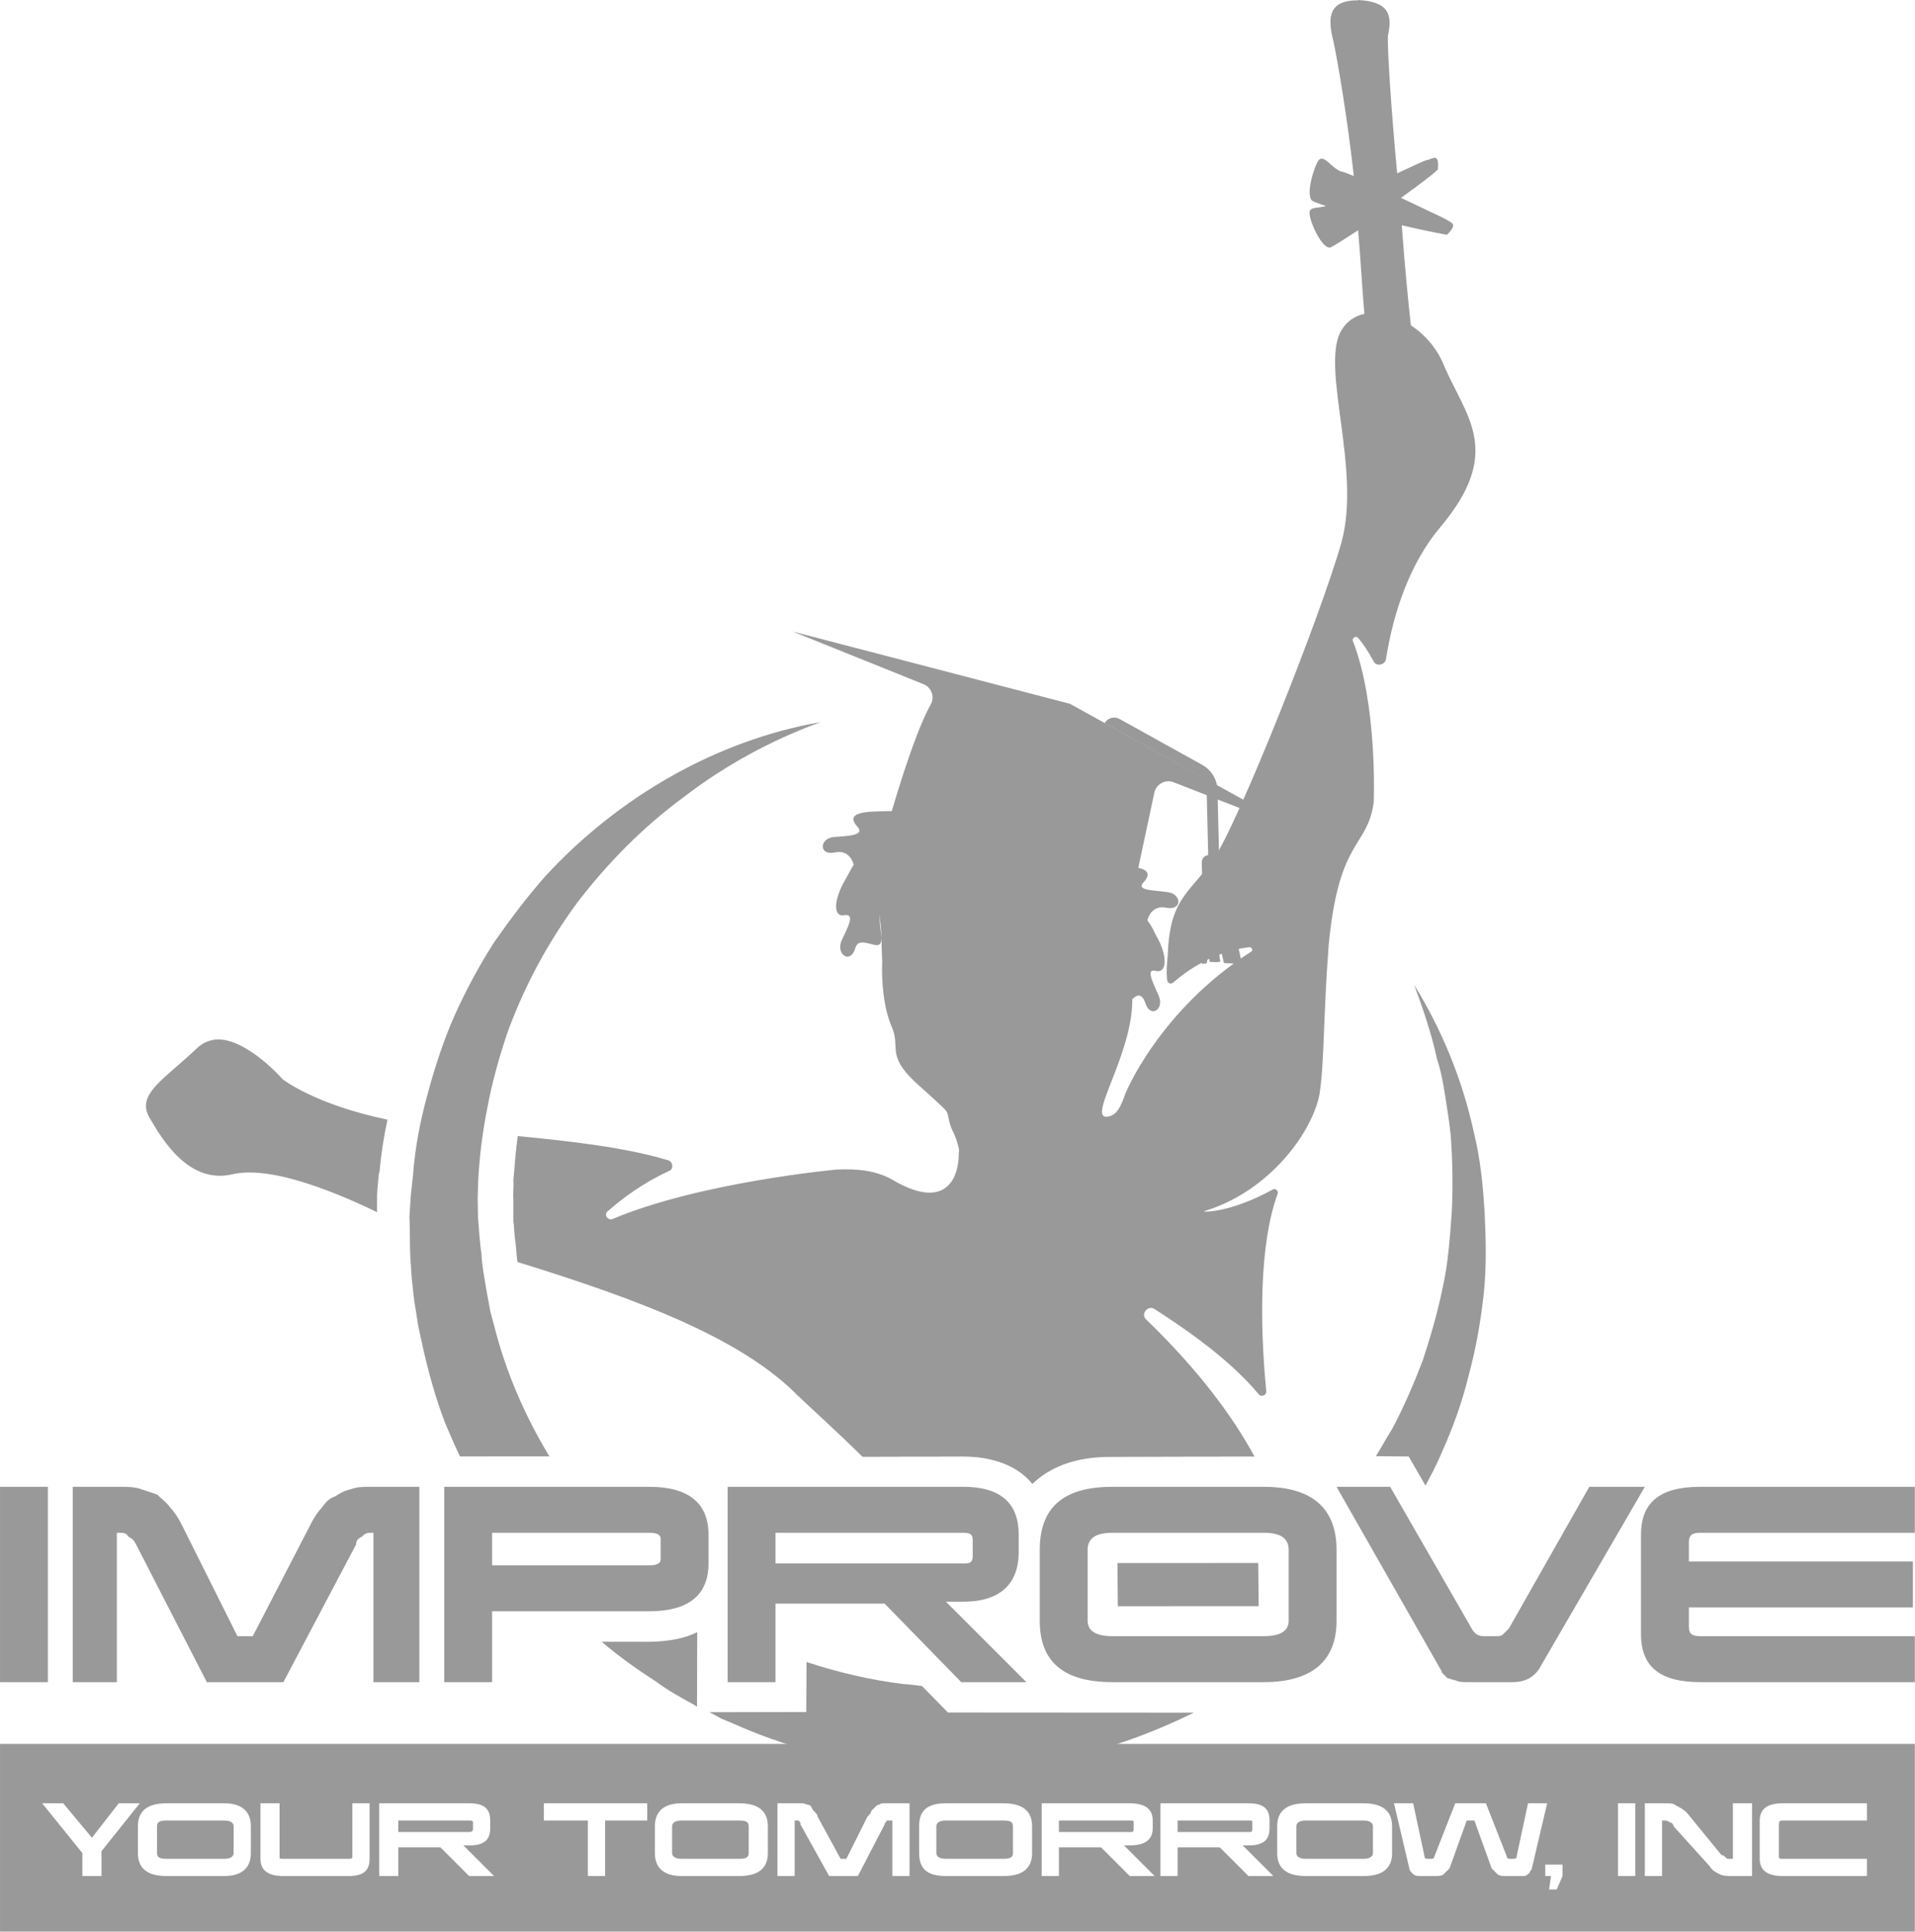
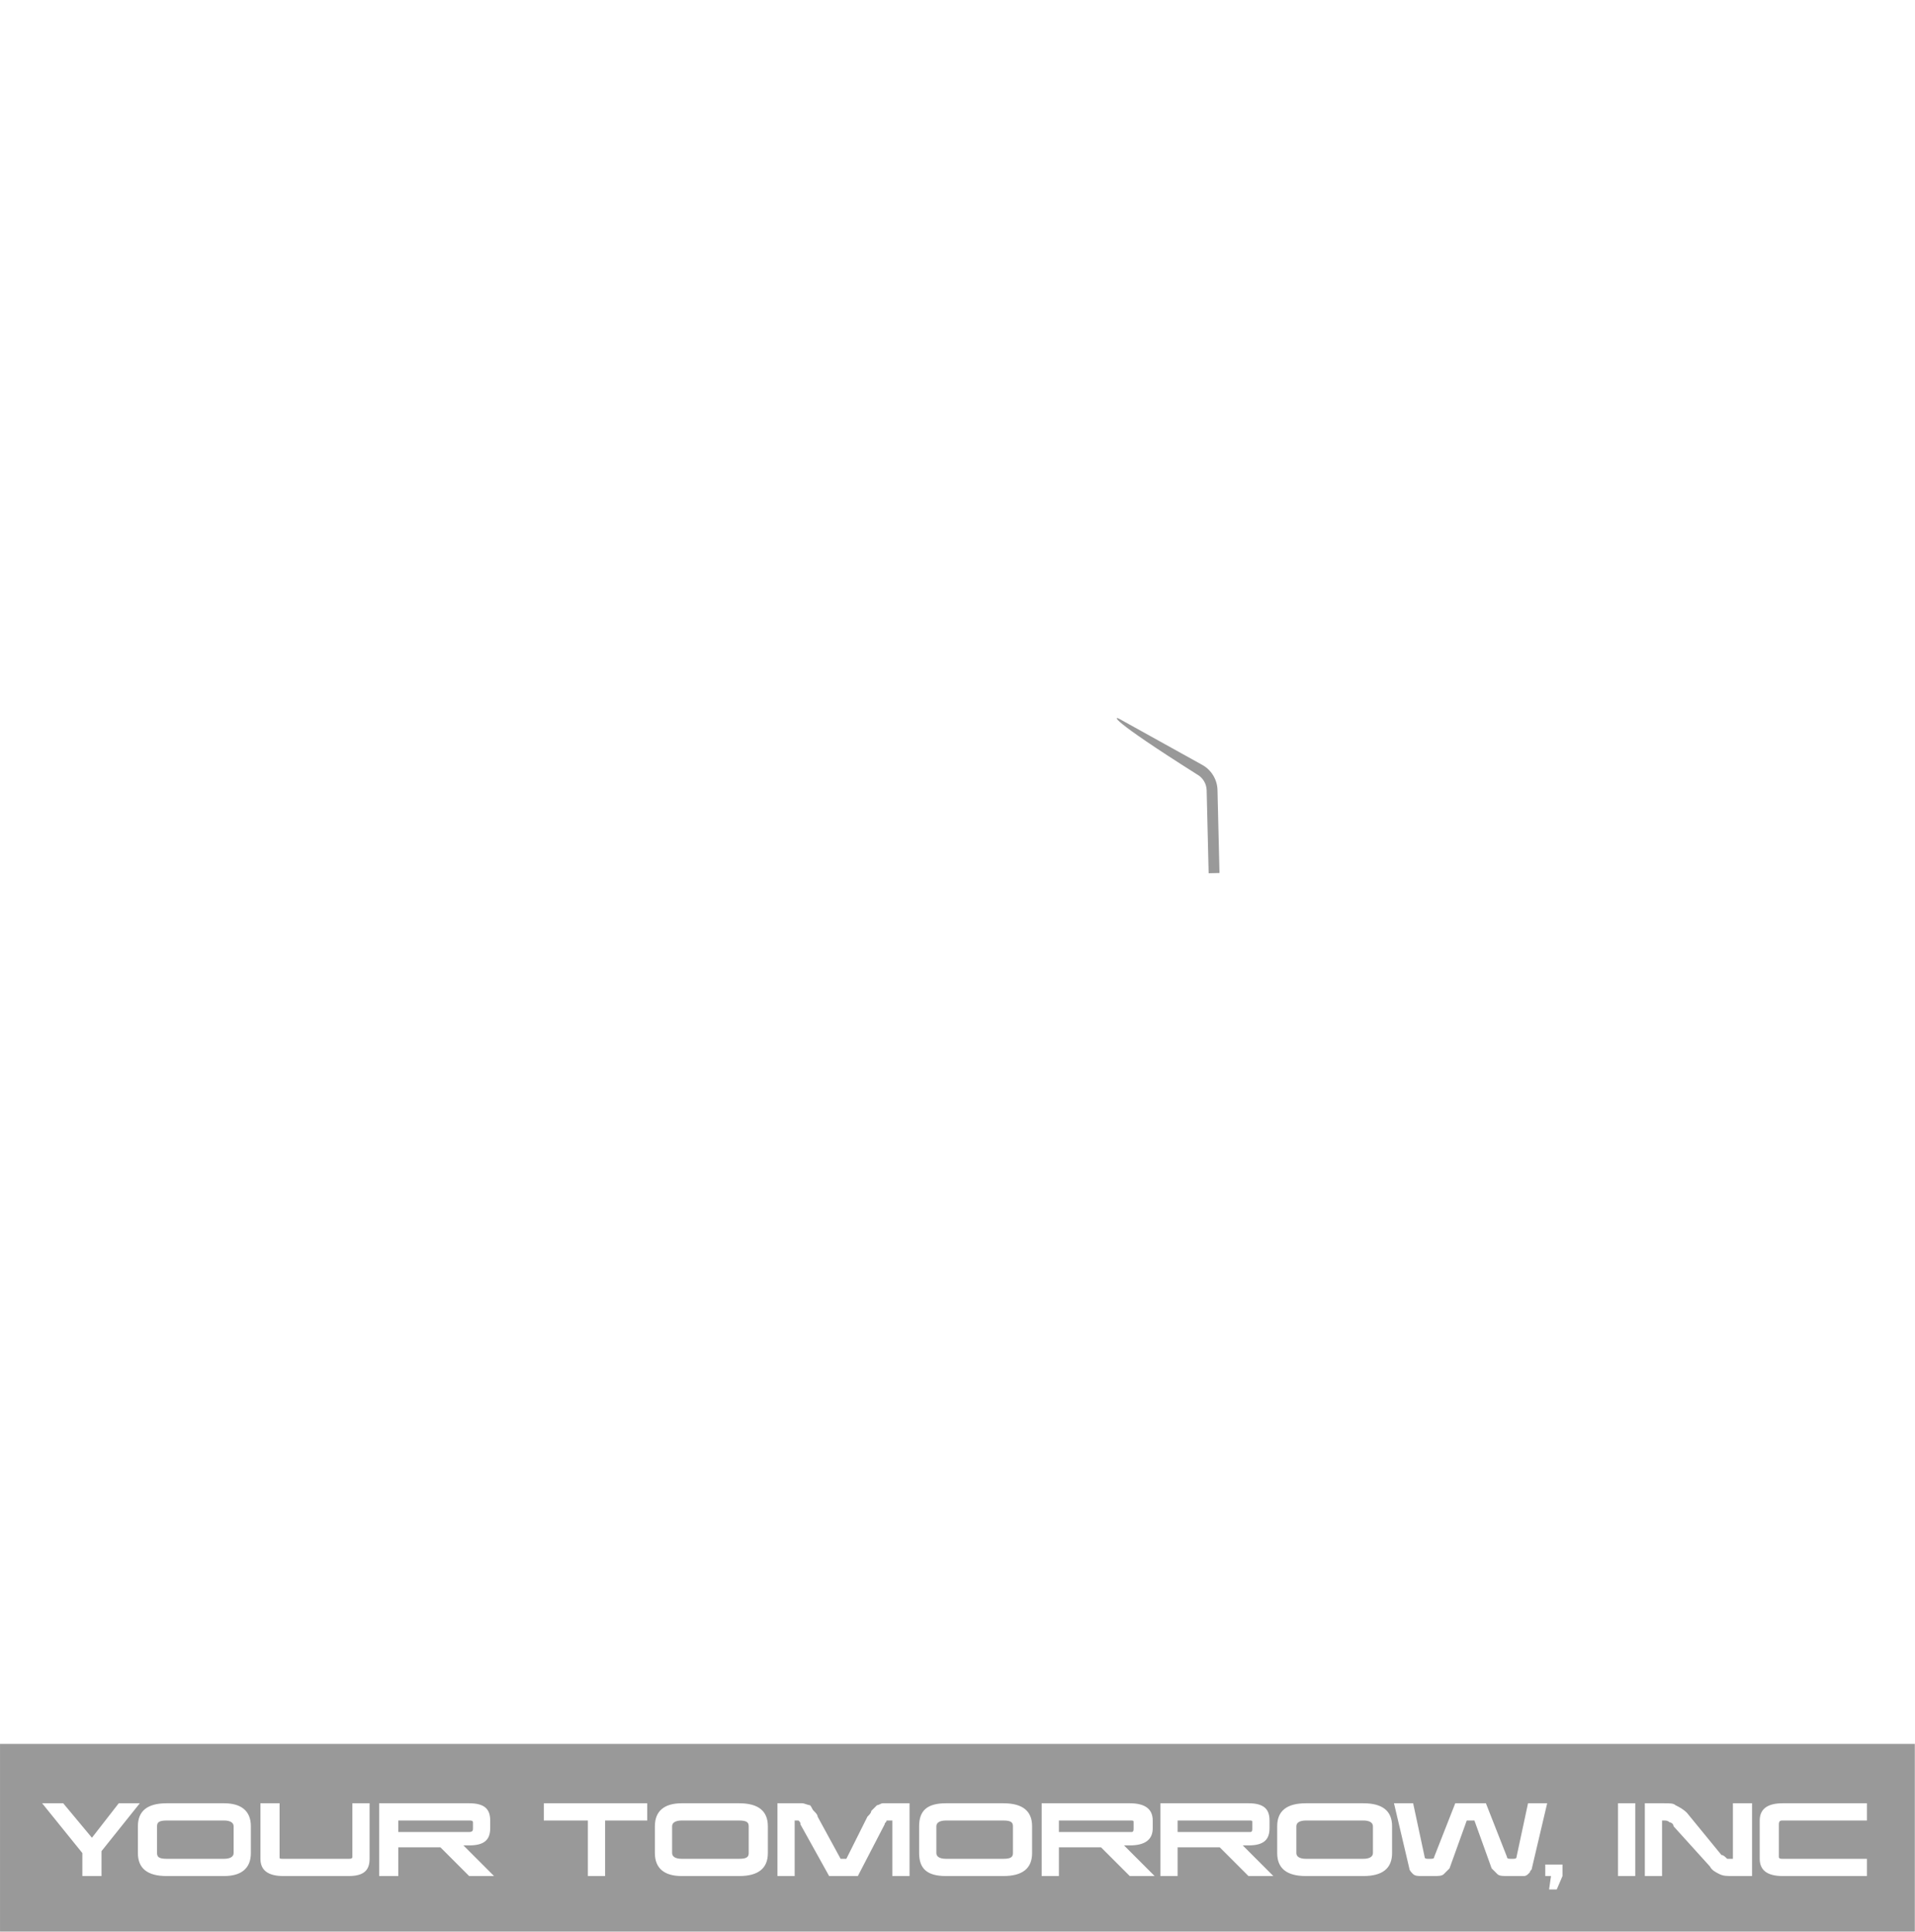
<svg xmlns="http://www.w3.org/2000/svg" xmlns:ns1="http://www.serif.com/" xmlns:xlink="http://www.w3.org/1999/xlink" width="100%" height="100%" viewBox="0 0 3193 3221" xml:space="preserve" style="fill-rule:evenodd;clip-rule:evenodd;stroke-linejoin:round;stroke-miterlimit:2;">
  <g transform="matrix(1,0,0,1,-0.001,0.904)">
    <g transform="matrix(1,0,0,1,-487.133,-390.662)">
      <g id="Layer-1" ns1:id="Layer 1" transform="matrix(4.167,0,0,4.167,0,0)">
        <g transform="matrix(222.794,-346.664,-346.664,-222.794,367.126,702.123)">
-           <path d="M1.58,0.198C1.567,0.185 1.522,0.144 1.481,0.111C1.48,0.117 1.479,0.122 1.478,0.124C1.476,0.134 1.483,0.146 1.476,0.148C1.47,0.149 1.44,0.141 1.439,0.132C1.439,0.131 1.44,0.125 1.442,0.118C1.436,0.123 1.433,0.131 1.428,0.128C1.422,0.125 1.405,0.1 1.41,0.093C1.412,0.091 1.424,0.086 1.439,0.079C1.417,0.062 1.392,0.044 1.374,0.03C1.367,0.037 1.358,0.041 1.346,0.04C1.305,0.035 1.245,-0.049 1.176,-0.071C1.108,-0.092 0.889,-0.135 0.848,-0.133C0.808,-0.131 0.794,-0.118 0.747,-0.146C0.739,-0.15 0.732,-0.154 0.727,-0.158C0.724,-0.16 0.724,-0.164 0.728,-0.165C0.765,-0.176 0.786,-0.196 0.796,-0.208C0.798,-0.21 0.796,-0.214 0.793,-0.212C0.697,-0.168 0.612,-0.184 0.612,-0.184C0.599,-0.187 0.589,-0.189 0.583,-0.181C0.572,-0.166 0.647,-0.169 0.691,-0.141C0.691,-0.141 0.692,-0.141 0.692,-0.14C0.696,-0.141 0.704,-0.143 0.696,-0.153C0.686,-0.165 0.701,-0.172 0.709,-0.16C0.717,-0.148 0.725,-0.134 0.728,-0.145C0.732,-0.155 0.747,-0.146 0.757,-0.126C0.764,-0.115 0.764,-0.112 0.765,-0.111C0.768,-0.11 0.78,-0.107 0.785,-0.12C0.791,-0.135 0.805,-0.125 0.798,-0.112C0.792,-0.099 0.783,-0.086 0.794,-0.088C0.805,-0.09 0.809,-0.084 0.797,-0.065C0.79,-0.054 0.787,-0.048 0.785,-0.043C0.787,-0.036 0.788,-0.028 0.79,-0.019C0.802,0.062 0.794,0.109 0.771,0.144C0.755,0.151 0.738,0.153 0.722,0.152C0.719,0.156 0.716,0.161 0.711,0.168C0.698,0.187 0.692,0.186 0.689,0.175C0.686,0.164 0.677,0.177 0.668,0.189C0.659,0.2 0.645,0.191 0.656,0.18C0.666,0.17 0.658,0.16 0.656,0.158C0.654,0.158 0.652,0.158 0.639,0.157C0.616,0.156 0.602,0.147 0.61,0.139C0.617,0.131 0.602,0.13 0.587,0.128C0.573,0.125 0.573,0.108 0.589,0.113C0.596,0.115 0.598,0.109 0.6,0.103C0.602,0.097 0.603,0.092 0.611,0.097C0.605,0.093 0.599,0.089 0.592,0.084C0.575,0.074 0.554,0.058 0.543,0.041C0.531,0.024 0.518,0.031 0.511,-0.005C0.509,-0.016 0.507,-0.03 0.505,-0.04C0.503,-0.054 0.499,-0.048 0.489,-0.065C0.488,-0.067 0.48,-0.077 0.478,-0.078L0.476,-0.079C0.451,-0.095 0.421,-0.095 0.419,-0.039C0.418,-0.021 0.41,-0.005 0.398,0.012C0.398,0.012 0.316,0.117 0.24,0.169C0.236,0.172 0.239,0.179 0.244,0.177C0.261,0.172 0.284,0.164 0.309,0.148C0.313,0.145 0.319,0.15 0.317,0.155C0.305,0.197 0.281,0.245 0.258,0.29C0.245,0.284 0.232,0.277 0.219,0.27C0.217,0.268 0.207,0.263 0.205,0.261L0.191,0.252C0.188,0.25 0.186,0.249 0.184,0.247C0.177,0.242 0.171,0.237 0.165,0.232C0.165,0.232 0.158,0.227 0.155,0.224C0.189,0.102 0.21,0 0.193,-0.075C0.189,-0.096 0.184,-0.127 0.177,-0.16L0.23,-0.242C0.246,-0.267 0.251,-0.292 0.244,-0.313C0.265,-0.318 0.288,-0.332 0.308,-0.364L0.383,-0.48C0.404,-0.442 0.424,-0.39 0.438,-0.32C0.439,-0.312 0.451,-0.313 0.451,-0.321C0.451,-0.36 0.449,-0.41 0.436,-0.451C0.435,-0.455 0.44,-0.458 0.443,-0.455C0.495,-0.414 0.56,-0.372 0.61,-0.361C0.613,-0.36 0.613,-0.356 0.611,-0.355C0.578,-0.337 0.562,-0.319 0.557,-0.311C0.556,-0.311 0.557,-0.31 0.558,-0.311C0.608,-0.353 0.678,-0.357 0.713,-0.343C0.744,-0.329 0.777,-0.306 0.84,-0.272C0.933,-0.224 0.939,-0.253 0.98,-0.234C0.98,-0.234 1.062,-0.186 1.101,-0.132C1.103,-0.13 1.107,-0.132 1.106,-0.135C1.104,-0.142 1.1,-0.151 1.095,-0.16C1.092,-0.165 1.098,-0.171 1.103,-0.169C1.146,-0.15 1.195,-0.138 1.24,-0.144C1.334,-0.156 1.343,-0.108 1.373,-0.063C1.384,-0.048 1.389,-0.03 1.389,-0.014C1.405,-0.001 1.434,0.022 1.466,0.046C1.474,0.023 1.482,0.004 1.482,0.004C1.497,0.001 1.494,0.006 1.494,0.013C1.494,0.016 1.491,0.037 1.488,0.061C1.511,0.052 1.53,0.045 1.531,0.046C1.544,0.053 1.538,0.055 1.533,0.059C1.532,0.061 1.52,0.068 1.506,0.077C1.557,0.117 1.606,0.153 1.614,0.157C1.633,0.164 1.642,0.174 1.627,0.2C1.626,0.2 1.626,0.201 1.626,0.201C1.61,0.225 1.595,0.214 1.58,0.198ZM0.678,0.144L0.678,0.144ZM0.629,0.111C0.623,0.106 0.617,0.101 0.611,0.097C0.617,0.102 0.623,0.107 0.629,0.111ZM0.484,0.404C0.457,0.408 0.431,0.41 0.404,0.411C0.378,0.411 0.351,0.409 0.324,0.405C0.298,0.401 0.271,0.394 0.246,0.386C0.22,0.378 0.195,0.368 0.171,0.355C0.165,0.352 0.159,0.349 0.153,0.346L0.135,0.336C0.124,0.328 0.112,0.321 0.101,0.313C0.096,0.309 0.09,0.305 0.085,0.301C0.08,0.297 0.074,0.292 0.069,0.288L0.05,0.271L0.039,0.26C0.02,0.241 0.001,0.22 -0.015,0.198C-0.021,0.189 -0.028,0.179 -0.034,0.169L0.013,0.096C0.033,0.137 0.059,0.176 0.091,0.21L0.1,0.22L0.116,0.235C0.125,0.243 0.133,0.251 0.143,0.258C0.152,0.266 0.162,0.273 0.171,0.28L0.186,0.29C0.191,0.293 0.196,0.296 0.201,0.299C0.222,0.311 0.243,0.321 0.266,0.33C0.288,0.339 0.311,0.346 0.334,0.352C0.381,0.363 0.43,0.367 0.479,0.364C0.528,0.36 0.576,0.35 0.623,0.332C0.67,0.315 0.714,0.291 0.755,0.26C0.686,0.335 0.588,0.386 0.484,0.404ZM0.803,-0.421C0.795,-0.431 0.786,-0.439 0.776,-0.448C0.767,-0.456 0.758,-0.464 0.748,-0.472C0.728,-0.487 0.707,-0.501 0.686,-0.513C0.664,-0.525 0.642,-0.537 0.62,-0.545C0.597,-0.554 0.573,-0.561 0.55,-0.567C0.526,-0.572 0.502,-0.576 0.478,-0.578C0.468,-0.578 0.457,-0.579 0.447,-0.579L0.464,-0.606L0.449,-0.635C0.461,-0.634 0.473,-0.633 0.484,-0.631C0.511,-0.627 0.537,-0.621 0.563,-0.612C0.588,-0.604 0.612,-0.594 0.636,-0.582C0.66,-0.57 0.682,-0.555 0.703,-0.54C0.725,-0.524 0.745,-0.508 0.763,-0.489C0.8,-0.452 0.83,-0.409 0.852,-0.363C0.837,-0.383 0.821,-0.403 0.803,-0.421ZM0.162,0.598C0.12,0.608 0.092,0.624 0.08,0.601C0.068,0.578 0.046,0.533 0.077,0.503C0.107,0.474 0.118,0.397 0.122,0.365L0.136,0.374C0.141,0.377 0.153,0.383 0.155,0.384L0.156,0.384C0.171,0.392 0.187,0.399 0.203,0.405C0.177,0.473 0.181,0.512 0.181,0.512C0.181,0.512 0.195,0.56 0.18,0.585C0.176,0.591 0.17,0.596 0.162,0.598ZM0.189,-0.447L0.263,-0.562L0.298,-0.539L0.224,-0.424L0.189,-0.447ZM-0.086,-0.083L-0.111,-0.044C-0.114,-0.066 -0.115,-0.088 -0.115,-0.11C-0.116,-0.124 -0.115,-0.138 -0.114,-0.152L-0.114,-0.156L-0.053,-0.117C-0.065,-0.11 -0.076,-0.098 -0.086,-0.083ZM-0.061,-0.248L-0.112,-0.169C-0.112,-0.169 -0.111,-0.179 -0.111,-0.182L-0.109,-0.193C-0.101,-0.247 -0.084,-0.3 -0.059,-0.349C-0.057,-0.352 -0.056,-0.356 -0.054,-0.359L-0.044,-0.377C-0.042,-0.38 -0.041,-0.382 -0.039,-0.385C-0.035,-0.391 -0.032,-0.397 -0.028,-0.403L-0.016,-0.42C0,-0.442 0.017,-0.463 0.037,-0.483C0.068,-0.515 0.104,-0.542 0.142,-0.565L0.013,-0.364L0.021,-0.329C0.021,-0.329 0.015,-0.316 0.013,-0.313C-0.001,-0.284 -0.012,-0.253 -0.02,-0.222L-0.061,-0.248Z" style="fill:rgb(153,153,153);fill-rule:nonzero;" />
-         </g>
+           </g>
        <g transform="matrix(1,0,0,1,599.745,479.764)">
-           <path d="M0,-35.937C0,-35.937 -5.324,-1.769 -7.453,0C-7.453,0 -2.522,-0.449 -2.427,-1.114C-2.332,-1.778 -0.557,-22.502 -0.484,-22.033C-0.412,-21.564 -2.372,-0.388 -1.947,-0.566C-1.523,-0.745 0.258,-0.37 0.175,-1.459C0.092,-2.547 1.702,-19.831 1.702,-19.831C1.702,-19.831 0.795,-1.469 1.202,-1.391C1.61,-1.313 5.719,-1.043 5.451,-1.679C5.184,-2.316 4.117,-11.981 4.34,-11.45C4.563,-10.92 6.897,-0.914 6.897,-0.914C6.897,-0.914 14.283,-0.273 13.943,-1.379C13.603,-2.484 6.71,-35.534 6.71,-35.534L0,-35.937Z" style="fill:rgb(153,153,153);fill-rule:nonzero;" />
-         </g>
+           </g>
        <g transform="matrix(1,0,0,1,597.886,438.343)">
-           <path d="M0,4.967L-0.11,0.234C-0.147,-1.34 1.099,-2.646 2.673,-2.683L6.982,-2.783C8.556,-2.82 9.861,-1.573 9.898,0L10.008,4.734C10.045,6.308 8.799,7.613 7.225,7.65L2.916,7.75C1.342,7.787 0.037,6.541 0,4.967" style="fill:rgb(153,153,153);fill-rule:nonzero;" />
-         </g>
+           </g>
        <g transform="matrix(-18.064,79.999,79.999,18.064,543.406,355.174)">
-           <path d="M0.297,-0.645C0.304,-0.603 0.346,-0.577 0.386,-0.589C0.56,-0.642 1.007,-0.664 1.007,-0.664C1.007,-0.664 0.789,-0.527 0.894,0.013C0.964,0.361 1.158,0.577 1.158,0.577L0.568,0.57C0.524,0.568 0.488,0.607 0.495,0.651L0.597,1.324L0.233,0.073L0.187,-1.324L0.297,-0.645Z" style="fill:rgb(153,153,153);fill-rule:nonzero;" />
-         </g>
+           </g>
        <g transform="matrix(1,0,0,1,604.861,380.114)">
-           <path d="M0,62.714L-4.338,62.818L-5.133,29.621C-5.197,26.97 -6.66,24.551 -8.979,23.264L-45.942,2.748C-44.78,0.652 -42.138,-0.104 -40.043,1.059L-6.874,19.469C-3.224,21.494 -0.895,25.344 -0.795,29.518L0,62.714Z" style="fill:rgb(153,153,153);fill-rule:nonzero;" />
+           <path d="M0,62.714L-4.338,62.818L-5.133,29.621C-5.197,26.97 -6.66,24.551 -8.979,23.264C-44.78,0.652 -42.138,-0.104 -40.043,1.059L-6.874,19.469C-3.224,21.494 -0.895,25.344 -0.795,29.518L0,62.714Z" style="fill:rgb(153,153,153);fill-rule:nonzero;" />
        </g>
        <g id="_Image1_" ns1:id="_Image1" transform="matrix(0.24,0,0,0.24,479.101,504.759)">
          <clipPath id="_clip1">
            <rect x="0" y="0" width="340" height="149" />
          </clipPath>
          <g clip-path="url(#_clip1)">
            <g transform="matrix(1,-0,-0,1,-1509.12,-1713.4)">
              <use xlink:href="#_Image2" x="1509.12" y="1713.41" width="340px" height="149px" />
            </g>
          </g>
        </g>
        <g transform="matrix(766.176,0,0,-766.176,116.912,727.491)">
-           <path d="M0.888,0.051C0.867,0.051 0.857,0.043 0.857,0.026L0.857,-0.026C0.857,-0.043 0.867,-0.051 0.888,-0.051L1,-0.051L1,-0.027L0.888,-0.027C0.884,-0.027 0.882,-0.026 0.882,-0.022L0.882,-0.012L0.999,-0.012L0.999,0.012L0.882,0.012L0.882,0.022C0.882,0.026 0.884,0.027 0.888,0.027L1,0.027L1,0.051L0.888,0.051ZM0.83,0.051L0.788,-0.023C0.787,-0.024 0.786,-0.025 0.785,-0.026C0.784,-0.027 0.783,-0.027 0.781,-0.027L0.775,-0.027C0.772,-0.027 0.77,-0.026 0.768,-0.022L0.726,0.051L0.698,0.051L0.751,-0.042C0.752,-0.044 0.753,-0.045 0.753,-0.046C0.754,-0.047 0.755,-0.048 0.756,-0.049C0.757,-0.049 0.759,-0.05 0.76,-0.05C0.762,-0.051 0.764,-0.051 0.766,-0.051L0.79,-0.051C0.797,-0.051 0.802,-0.048 0.805,-0.042L0.859,0.051L0.83,0.051ZM0.581,0.051C0.555,0.051 0.543,0.04 0.543,0.018L0.543,-0.019C0.543,-0.04 0.555,-0.051 0.581,-0.051L0.66,-0.051C0.685,-0.051 0.698,-0.04 0.698,-0.019L0.698,0.018C0.698,0.04 0.685,0.051 0.66,0.051L0.581,0.051ZM0.568,-0.019L0.568,0.018C0.568,0.024 0.572,0.027 0.581,0.027L0.66,0.027C0.669,0.027 0.673,0.024 0.673,0.018L0.673,-0.019C0.673,-0.024 0.669,-0.027 0.66,-0.027L0.581,-0.027C0.572,-0.027 0.568,-0.024 0.568,-0.019ZM0.38,0.051L0.38,-0.051L0.405,-0.051L0.405,-0.01L0.462,-0.01L0.502,-0.051L0.536,-0.051L0.494,-0.009L0.503,-0.009C0.522,-0.009 0.532,-0 0.532,0.017L0.532,0.026C0.532,0.043 0.522,0.051 0.503,0.051L0.38,0.051ZM0.405,0.027L0.503,0.027C0.507,0.027 0.508,0.026 0.508,0.023L0.508,0.015C0.508,0.012 0.507,0.011 0.504,0.011L0.405,0.011L0.405,0.027ZM0.232,0.051L0.232,-0.051L0.257,-0.051L0.257,-0.014L0.339,-0.014C0.359,-0.014 0.37,-0.006 0.37,0.011L0.37,0.026C0.37,0.043 0.359,0.051 0.339,0.051L0.232,0.051ZM0.257,0.027L0.339,0.027C0.343,0.027 0.345,0.026 0.345,0.024L0.345,0.013C0.345,0.011 0.343,0.01 0.339,0.01L0.257,0.01L0.257,0.027ZM0.194,0.051C0.19,0.051 0.187,0.051 0.184,0.05C0.18,0.049 0.178,0.048 0.175,0.046C0.172,0.045 0.17,0.043 0.168,0.04C0.166,0.038 0.164,0.035 0.162,0.031L0.132,-0.027L0.124,-0.027L0.095,0.031C0.093,0.035 0.091,0.038 0.089,0.04C0.087,0.043 0.084,0.045 0.082,0.047C0.079,0.048 0.076,0.049 0.073,0.05C0.07,0.051 0.066,0.051 0.062,0.051L0.038,0.051L0.038,-0.051L0.061,-0.051L0.061,0.027L0.062,0.027C0.064,0.027 0.066,0.027 0.067,0.025C0.069,0.024 0.07,0.023 0.071,0.021L0.108,-0.051L0.148,-0.051L0.186,0.021C0.186,0.023 0.187,0.024 0.189,0.025C0.191,0.027 0.192,0.027 0.194,0.027L0.195,0.027L0.195,-0.051L0.219,-0.051L0.219,0.051L0.194,0.051ZM0,-0.051L0.025,-0.051L0.025,0.051L0,0.051L0,-0.051Z" style="fill:rgb(153,153,153);fill-rule:nonzero;" />
-         </g>
+           </g>
        <g transform="matrix(766.176,0,0,-766.176,116.912,828.824)">
          <path d="M1,-0.049L0,-0.049L0,0.049L1,0.049L1,-0.049ZM0.087,-0.02L0.117,-0.02C0.126,-0.02 0.131,-0.016 0.131,-0.008L0.131,0.006C0.131,0.014 0.126,0.018 0.117,0.018L0.087,0.018C0.077,0.018 0.072,0.014 0.072,0.006L0.072,-0.008C0.072,-0.016 0.077,-0.02 0.087,-0.02ZM0.087,0.009L0.117,0.009C0.12,0.009 0.122,0.008 0.122,0.006L0.122,-0.008C0.122,-0.01 0.12,-0.011 0.117,-0.011L0.087,-0.011C0.083,-0.011 0.082,-0.01 0.082,-0.008L0.082,0.006C0.082,0.008 0.083,0.009 0.087,0.009ZM0.284,0.018L0.284,0.009L0.307,0.009L0.307,-0.02L0.316,-0.02L0.316,0.009L0.338,0.009L0.338,0.018L0.284,0.018ZM0.182,-0.011L0.148,-0.011C0.146,-0.011 0.146,-0.011 0.146,-0.01L0.146,0.018L0.136,0.018L0.136,-0.011C0.136,-0.017 0.14,-0.02 0.148,-0.02L0.182,-0.02C0.19,-0.02 0.193,-0.017 0.193,-0.011L0.193,0.018L0.184,0.018L0.184,-0.01C0.184,-0.011 0.183,-0.011 0.182,-0.011ZM0.062,0.018L0.048,-0L0.033,0.018L0.022,0.018L0.043,-0.008L0.043,-0.02L0.053,-0.02L0.053,-0.007L0.073,0.018L0.062,0.018ZM0.356,-0.02L0.386,-0.02C0.396,-0.02 0.401,-0.016 0.401,-0.008L0.401,0.006C0.401,0.014 0.396,0.018 0.386,0.018L0.356,0.018C0.347,0.018 0.342,0.014 0.342,0.006L0.342,-0.008C0.342,-0.016 0.347,-0.02 0.356,-0.02ZM0.356,0.009L0.386,0.009C0.39,0.009 0.391,0.008 0.391,0.006L0.391,-0.008C0.391,-0.01 0.39,-0.011 0.386,-0.011L0.356,-0.011C0.353,-0.011 0.351,-0.01 0.351,-0.008L0.351,0.006C0.351,0.008 0.353,0.009 0.356,0.009ZM0.406,0.018L0.406,-0.02L0.415,-0.02L0.415,0.009L0.417,0.009C0.418,0.008 0.418,0.008 0.418,0.007L0.433,-0.02L0.448,-0.02L0.462,0.007C0.462,0.008 0.463,0.008 0.463,0.009L0.466,0.009L0.466,-0.02L0.475,-0.02L0.475,0.018L0.461,0.018C0.46,0.018 0.459,0.017 0.458,0.017C0.457,0.016 0.456,0.015 0.455,0.014C0.455,0.013 0.454,0.012 0.453,0.011L0.442,-0.011L0.439,-0.011L0.427,0.011C0.427,0.012 0.426,0.013 0.425,0.014C0.424,0.015 0.424,0.016 0.423,0.017C0.422,0.017 0.42,0.018 0.419,0.018L0.406,0.018ZM0.494,-0.02L0.524,-0.02C0.534,-0.02 0.539,-0.016 0.539,-0.008L0.539,0.006C0.539,0.014 0.534,0.018 0.524,0.018L0.494,0.018C0.484,0.018 0.48,0.014 0.48,0.006L0.48,-0.008C0.48,-0.016 0.484,-0.02 0.494,-0.02ZM0.494,0.009L0.524,0.009C0.528,0.009 0.529,0.008 0.529,0.006L0.529,-0.008C0.529,-0.01 0.528,-0.011 0.524,-0.011L0.494,-0.011C0.491,-0.011 0.489,-0.01 0.489,-0.008L0.489,0.006C0.489,0.008 0.491,0.009 0.494,0.009ZM0.544,0.018L0.544,-0.02L0.553,-0.02L0.553,-0.005L0.575,-0.005L0.59,-0.02L0.603,-0.02L0.587,-0.004L0.59,-0.004C0.598,-0.004 0.602,-0.001 0.602,0.005L0.602,0.009C0.602,0.015 0.598,0.018 0.59,0.018L0.544,0.018ZM0.553,0.009L0.59,0.009C0.592,0.009 0.592,0.009 0.592,0.008L0.592,0.005C0.592,0.004 0.592,0.003 0.591,0.003L0.553,0.003L0.553,0.009ZM0.606,0.018L0.606,-0.02L0.615,-0.02L0.615,-0.005L0.637,-0.005L0.652,-0.02L0.665,-0.02L0.649,-0.004L0.652,-0.004C0.66,-0.004 0.663,-0.001 0.663,0.005L0.663,0.009C0.663,0.015 0.66,0.018 0.652,0.018L0.606,0.018ZM0.615,0.009L0.652,0.009C0.654,0.009 0.654,0.009 0.654,0.008L0.654,0.005C0.654,0.004 0.654,0.003 0.653,0.003L0.615,0.003L0.615,0.009ZM0.682,-0.02L0.712,-0.02C0.722,-0.02 0.727,-0.016 0.727,-0.008L0.727,0.006C0.727,0.014 0.722,0.018 0.712,0.018L0.682,0.018C0.672,0.018 0.667,0.014 0.667,0.006L0.667,-0.008C0.667,-0.016 0.672,-0.02 0.682,-0.02ZM0.682,0.009L0.712,0.009C0.715,0.009 0.717,0.008 0.717,0.006L0.717,-0.008C0.717,-0.01 0.715,-0.011 0.712,-0.011L0.682,-0.011C0.679,-0.011 0.677,-0.01 0.677,-0.008L0.677,0.006C0.677,0.008 0.679,0.009 0.682,0.009ZM0.76,0.018L0.749,-0.01C0.749,-0.011 0.748,-0.011 0.747,-0.011L0.746,-0.011C0.745,-0.011 0.744,-0.011 0.744,-0.01L0.738,0.018L0.728,0.018L0.736,-0.016C0.736,-0.017 0.737,-0.018 0.738,-0.019C0.739,-0.02 0.741,-0.02 0.742,-0.02L0.749,-0.02C0.751,-0.02 0.753,-0.02 0.754,-0.019C0.755,-0.018 0.756,-0.017 0.757,-0.016L0.766,0.009L0.77,0.009L0.779,-0.016C0.78,-0.017 0.781,-0.018 0.782,-0.019C0.783,-0.02 0.785,-0.02 0.787,-0.02L0.796,-0.02C0.796,-0.02 0.797,-0.02 0.798,-0.019L0.799,-0.018C0.799,-0.017 0.8,-0.017 0.8,-0.016L0.808,0.018L0.798,0.018L0.792,-0.01C0.792,-0.011 0.791,-0.011 0.79,-0.011L0.789,-0.011C0.788,-0.011 0.787,-0.011 0.787,-0.01L0.776,0.018L0.76,0.018ZM0.975,-0.011L0.931,-0.011C0.93,-0.011 0.929,-0.011 0.929,-0.01L0.929,0.007C0.929,0.009 0.93,0.009 0.931,0.009L0.975,0.009L0.975,0.018L0.931,0.018C0.923,0.018 0.919,0.015 0.919,0.009L0.919,-0.011C0.919,-0.017 0.923,-0.02 0.931,-0.02L0.975,-0.02L0.975,-0.011ZM0.807,-0.014L0.807,-0.02L0.81,-0.02L0.809,-0.027L0.813,-0.027L0.816,-0.02L0.816,-0.014L0.807,-0.014ZM0.845,0.018L0.845,-0.02L0.854,-0.02L0.854,0.018L0.845,0.018ZM0.874,0.006L0.893,-0.015C0.894,-0.017 0.896,-0.018 0.898,-0.019C0.9,-0.02 0.902,-0.02 0.905,-0.02L0.915,-0.02L0.915,0.018L0.905,0.018L0.905,-0.011L0.902,-0.011C0.901,-0.01 0.9,-0.009 0.899,-0.009L0.881,0.013C0.879,0.015 0.877,0.016 0.875,0.017C0.874,0.018 0.872,0.018 0.869,0.018L0.859,0.018L0.859,-0.02L0.868,-0.02L0.868,0.009L0.869,0.009C0.87,0.009 0.871,0.009 0.872,0.008C0.873,0.008 0.874,0.007 0.874,0.006ZM0.198,0.018L0.198,-0.02L0.208,-0.02L0.208,-0.005L0.23,-0.005L0.245,-0.02L0.258,-0.02L0.242,-0.004L0.245,-0.004C0.253,-0.004 0.256,-0.001 0.256,0.005L0.256,0.009C0.256,0.015 0.253,0.018 0.245,0.018L0.198,0.018ZM0.208,0.009L0.245,0.009C0.246,0.009 0.247,0.009 0.247,0.008L0.247,0.005C0.247,0.004 0.247,0.003 0.245,0.003L0.208,0.003L0.208,0.009Z" style="fill:rgb(153,153,153);" />
        </g>
      </g>
    </g>
  </g>
  <defs>
    <image id="_Image2" width="340px" height="149px" />
  </defs>
</svg>